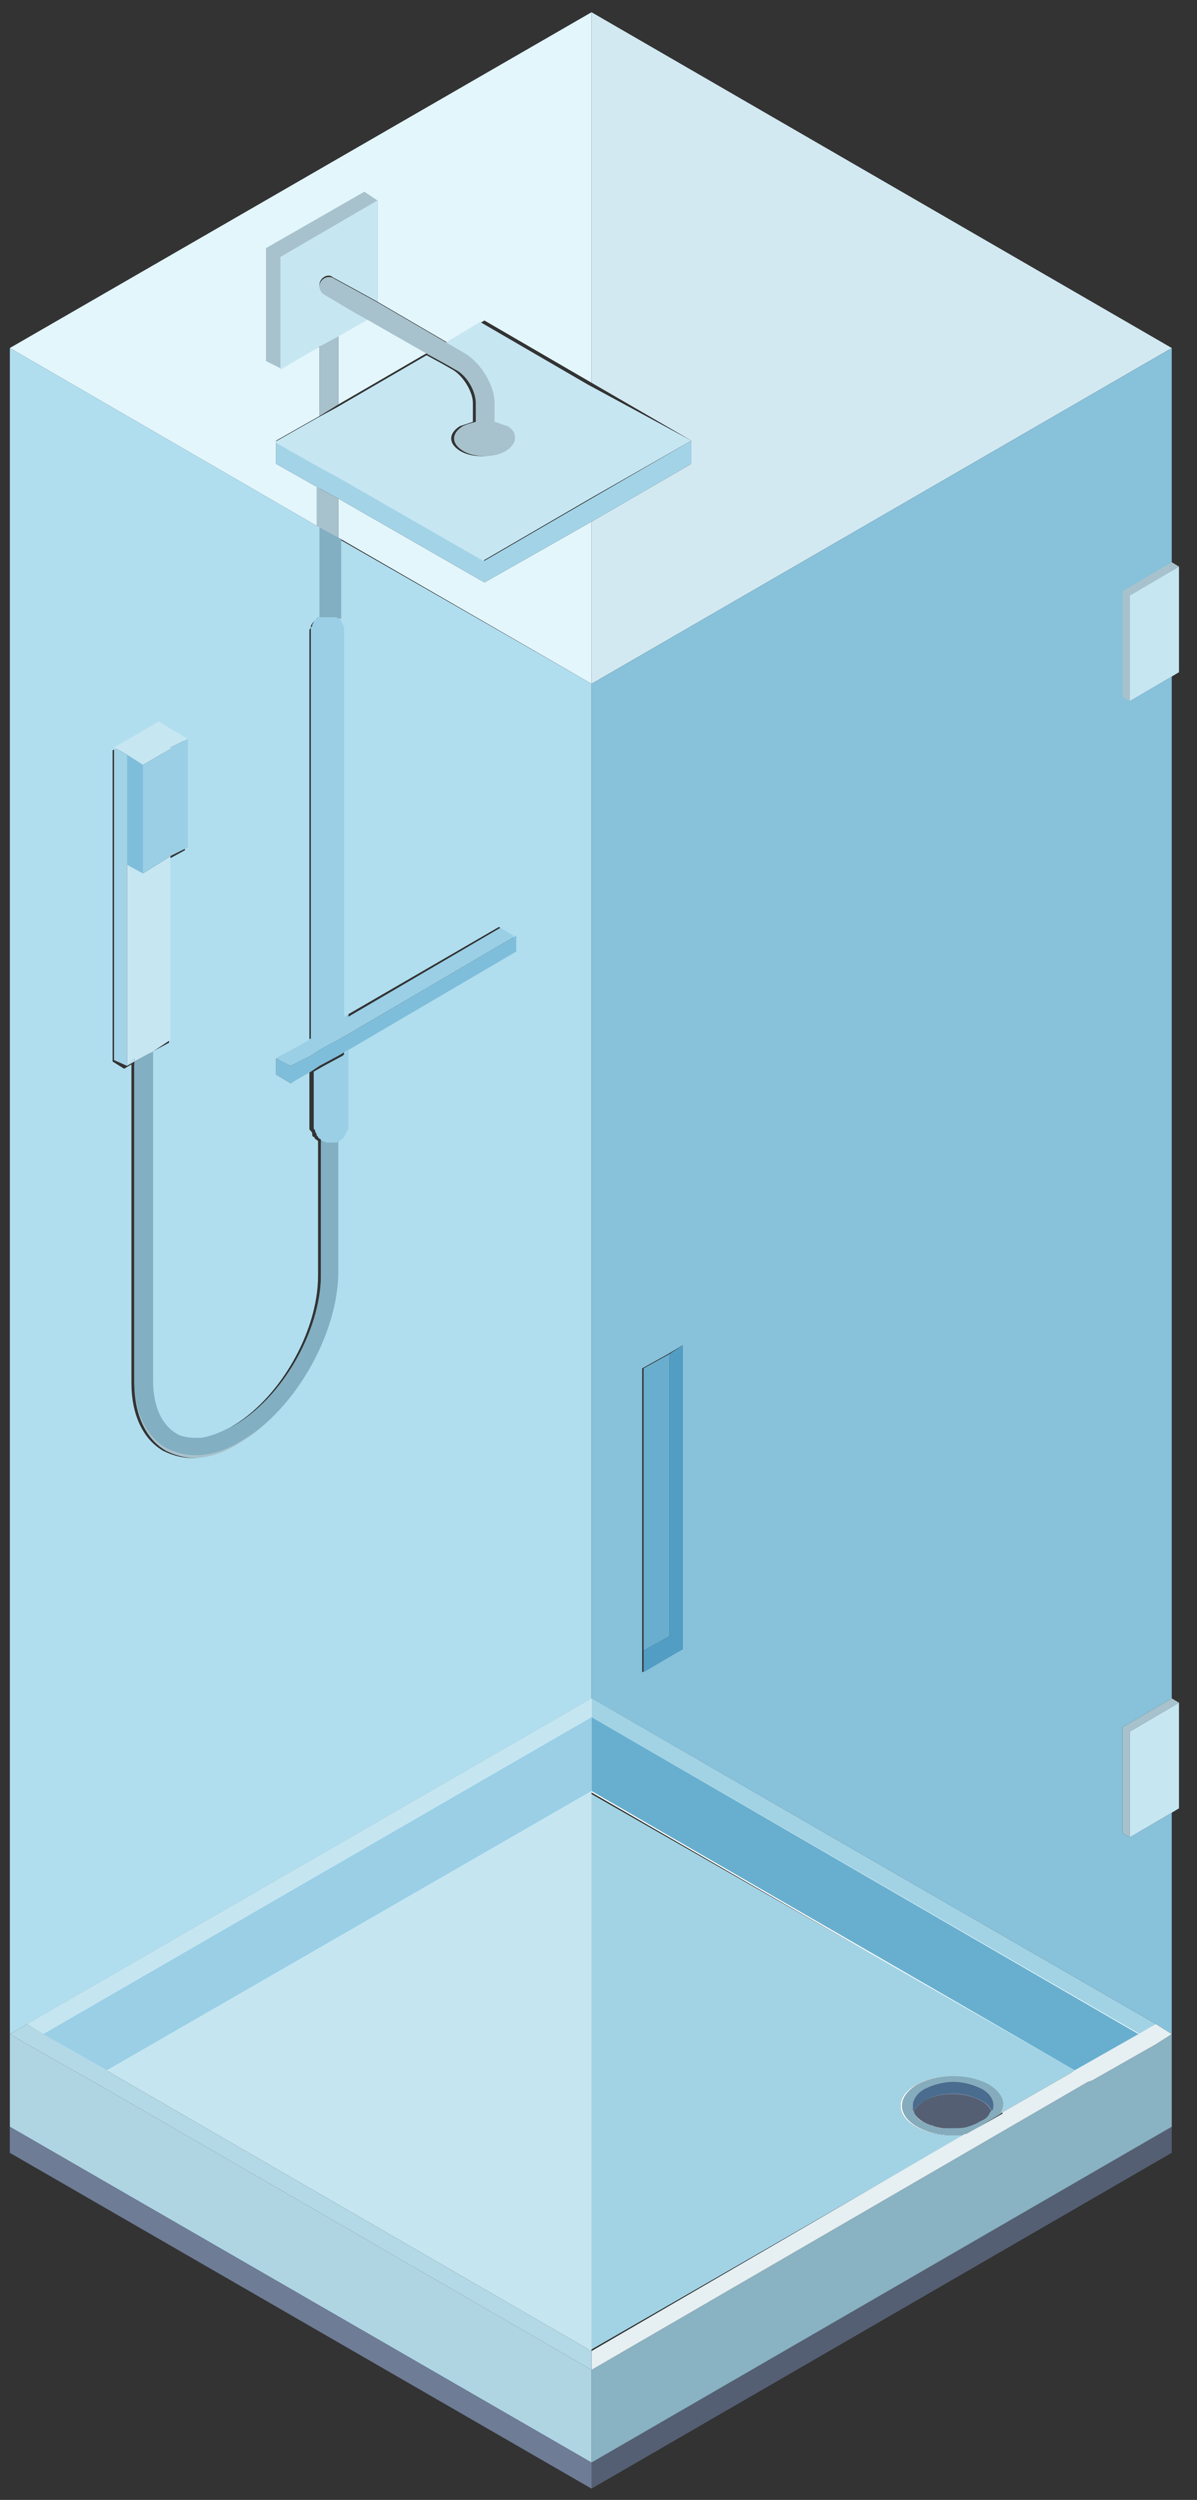
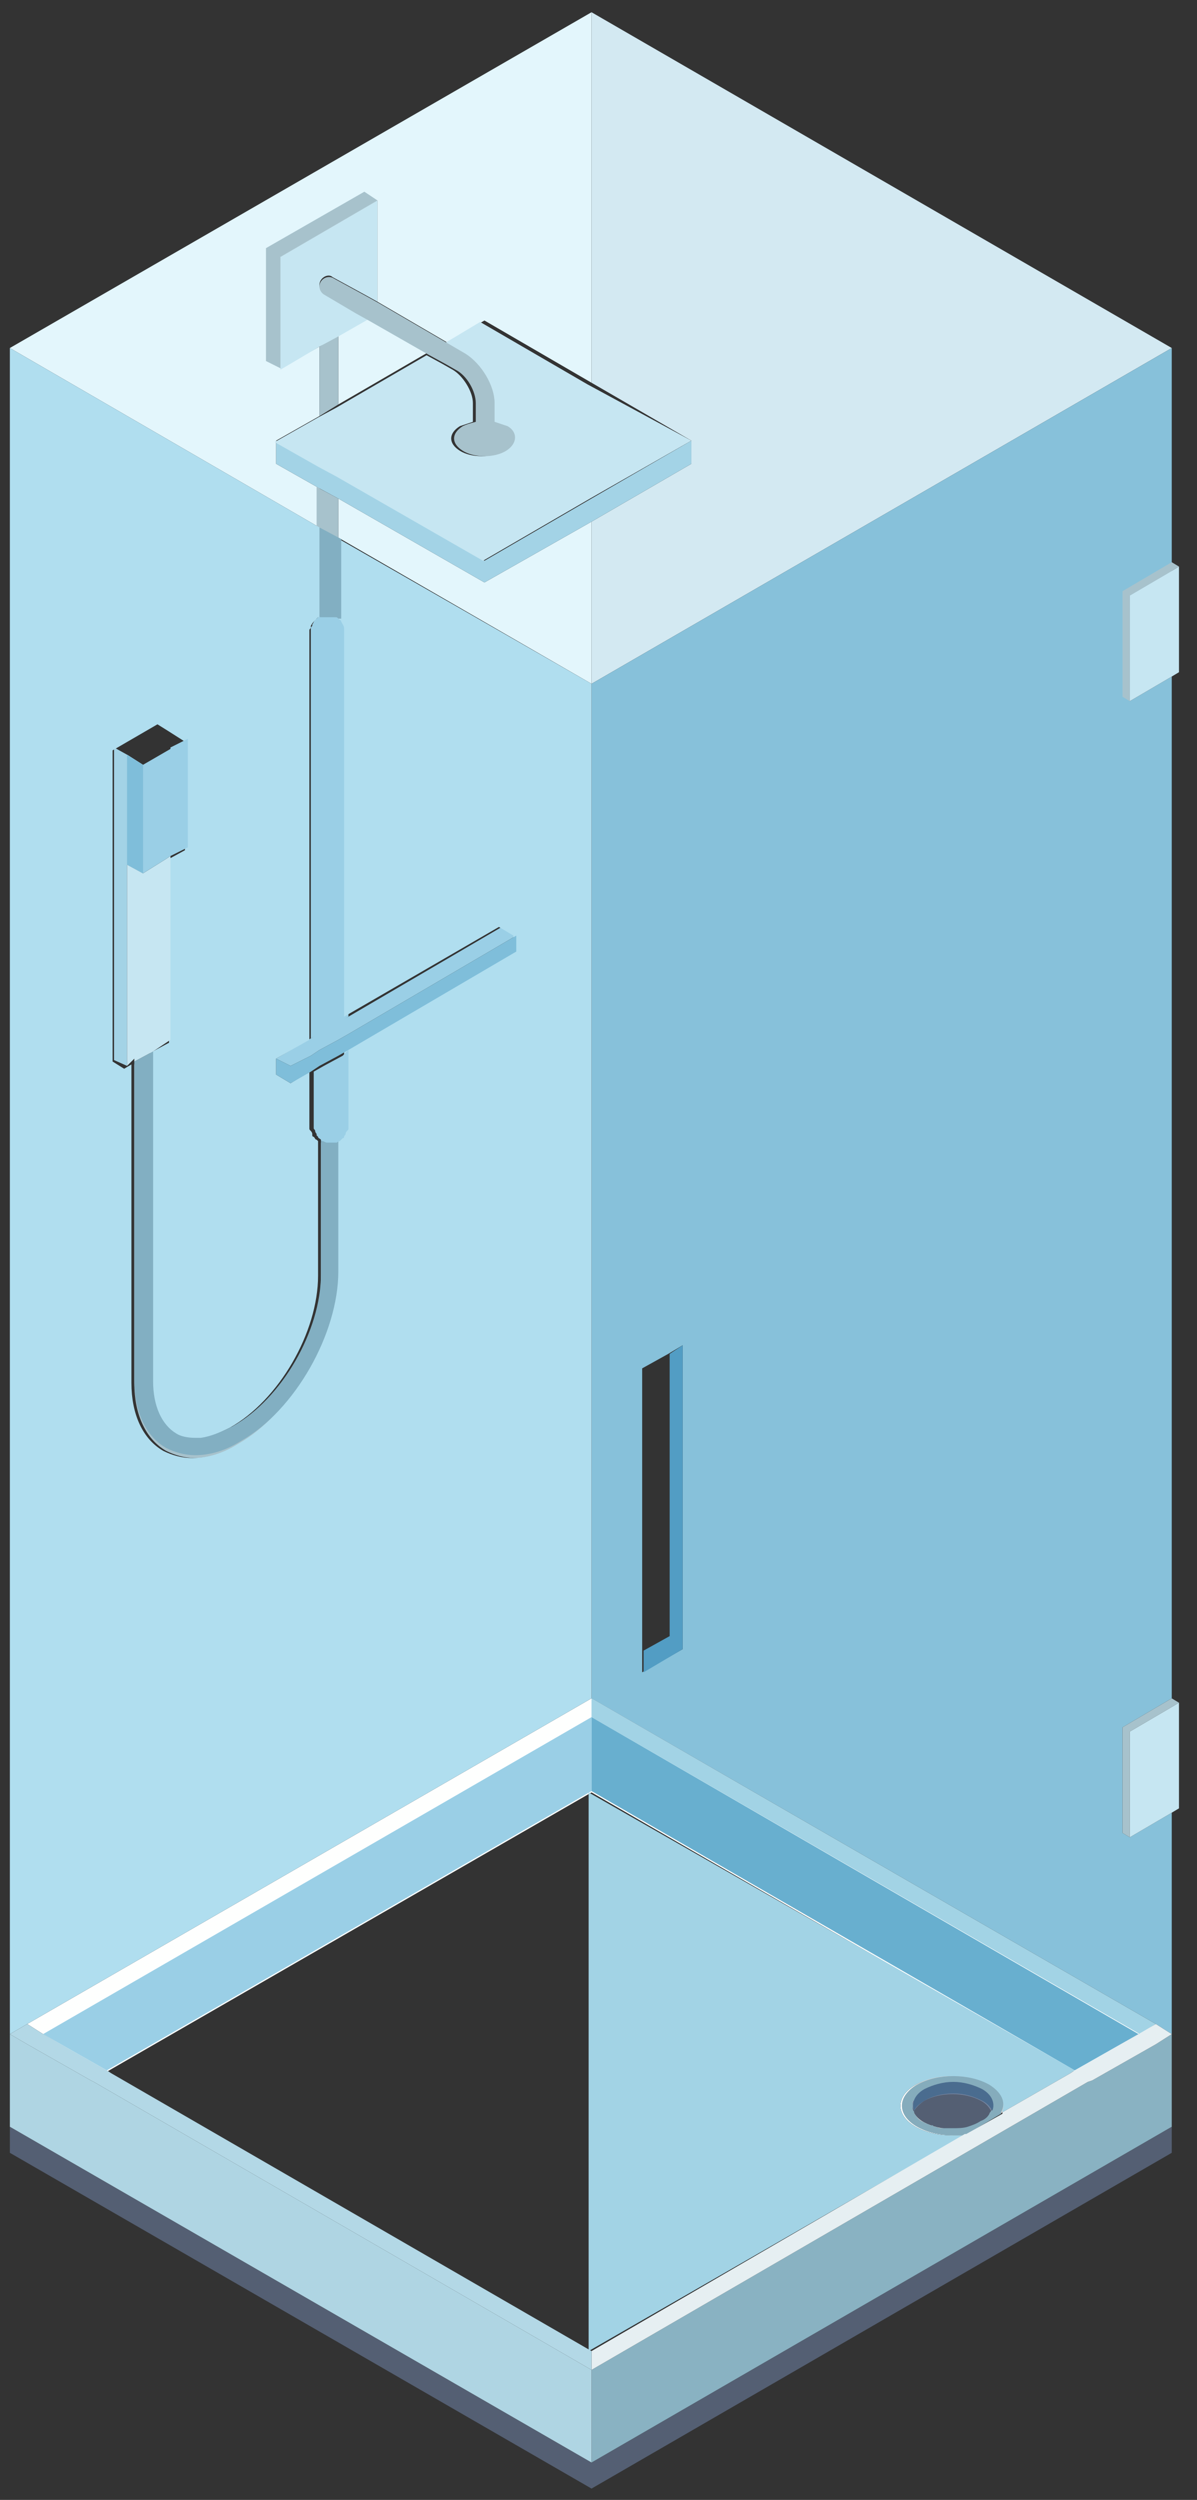
<svg xmlns="http://www.w3.org/2000/svg" width="91" height="190" viewBox="0 0 91 190">
  <rect x="0" y="0" width="91" height="190" fill="#333333" stroke="none" />
  <g fill="none" fill-rule="evenodd" transform="translate(.2 .6)">
    <polygon fill="#E3F6FC" fill-rule="nonzero" points="32.34 26.18 25.52 30.14 25.52 24.86 27.83 23.54" />
    <polygon fill="#E3F6FC" fill-rule="nonzero" points="44.77 .33 44.77 28.49 36.63 23.76 33.77 25.41 28.49 22.33 28.49 14.63 21.12 18.92 21.12 27.39 24.09 25.74 24.09 31.02 20.79 32.89 20.79 34.65 24.09 36.52 24.09 39.49 .55 25.85" />
    <polygon fill="#E3F6FC" fill-rule="nonzero" points="44.77 39.05 44.77 51.37 25.52 40.26 25.52 37.29 36.63 43.67" />
    <polygon fill="#A7C2CC" fill-rule="nonzero" points="25.52 24.86 25.52 30.14 24.09 31.02 24.09 25.74" />
    <path fill="#9ACFE6" fill-rule="nonzero" d="M26.29,47.52 L26.29,76.67 L25.63,77.11 L24.2,77.88 L23.43,78.32 L23.43,47.52 L23.43,47.19 C23.43,47.08 23.43,47.08 23.54,46.97 L23.54,46.86 C23.65,46.75 23.65,46.53 23.87,46.42 L24.09,46.2 L25.41,46.2 C25.52,46.2 25.52,46.2 25.63,46.31 L25.96,46.31 C26.07,46.31 26.07,46.42 26.18,46.53 L26.4,46.75 C26.51,46.86 26.62,47.08 26.62,47.3 C26.18,47.41 26.29,47.41 26.29,47.52 L26.29,47.52 Z" />
    <path fill="#A7C2CC" fill-rule="nonzero" d="M25.52,37.29 L25.52,46.31 L25.41,46.31 L25.3,46.31 C25.19,46.31 25.19,46.31 25.08,46.2 L24.2,46.2 L24.09,46.2 L23.98,46.2 L23.87,46.2 L23.87,36.41 L25.52,37.29 L25.52,37.29 Z M25.3,86.13 C25.41,86.13 25.52,86.02 25.52,86.02 L25.52,96.25 C25.52,100.98 22.22,106.7 18.15,109.12 C16.94,109.78 15.73,110.22 14.63,110.22 C13.86,110.22 13.09,110 12.43,109.67 C10.89,108.79 10.01,106.92 10.01,104.5 L10.01,80.3 L11.44,79.53 L11.44,104.61 C11.44,106.48 11.99,107.91 13.2,108.57 C13.64,108.79 14.08,108.9 14.63,108.9 L15.07,108.9 C15.84,108.79 16.61,108.57 17.49,108.02 C21.23,105.93 24.2,100.65 24.2,96.47 L24.2,86.24 C24.31,86.35 24.42,86.35 24.53,86.35 L25.19,86.35 C25.19,86.13 25.19,86.13 25.3,86.13 L25.3,86.13 Z" />
    <path fill="#A3D3E6" fill-rule="nonzero" d="M10.67,57.53 L10.67,65.78 L9.46,65.12 L9.46,80.41 L8.47,79.97 L8.47,56.21 L9.46,56.76 L10.67,57.53 Z M12.76,54.78 L11.88,54.23 L12.76,54.78 Z" />
-     <path fill="#C6E6F2" fill-rule="nonzero" d="M10.01,79.86 L10.01,80.08 L9.46,80.41 L10.01,79.86 Z M10.67,57.53 L10.67,65.78 L9.46,65.12 L9.46,56.76 L10.67,57.53 Z" />
    <polygon fill="#A3D3E6" fill-rule="nonzero" points="10.67 57.53 10.67 65.78 9.46 65.12 9.46 56.76" />
    <polygon fill="#FEFFFE" fill-rule="nonzero" points="10.67 57.53 9.46 56.76 8.47 56.21 9.46 56.76" />
    <path fill="#C6E6F2" fill-rule="nonzero" d="M25.96,85.69 C26.07,85.58 26.07,85.58 26.07,85.47 C26.07,85.47 25.96,85.58 25.96,85.69 Z" />
    <polygon fill="#9ACFE6" fill-rule="nonzero" points="39.05 70.51 26.29 77.99 25.52 78.43 24.09 79.2 23.43 79.64 21.89 80.41 20.79 79.86 23.43 78.32 24.09 77.88 25.52 77.11 26.29 76.67 37.95 69.85" />
    <path fill="#A3D3E6" fill-rule="nonzero" d="M23.43,80.85 L21.89,81.73 L23.43,80.85 Z" />
    <polygon fill="#D3E9F2" fill-rule="nonzero" points="88.88 25.85 44.77 51.37 44.77 39.05 52.36 34.65 52.36 32.89 44.77 28.49 44.77 .33" />
    <polygon fill="#A3D3E6" fill-rule="nonzero" points="52.36 32.89 52.36 34.65 44.77 39.05 36.63 43.67 25.52 37.29 24.09 36.52 20.79 34.65 20.79 32.89 24.09 34.76 25.52 35.64 36.63 42.02 44.77 37.29" />
    <path fill="#C6E6F2" fill-rule="nonzero" d="M52.36,32.89 L44.66,37.29 L36.52,42.02 L25.41,35.64 L23.98,34.87 L20.68,33 L23.98,31.13 L25.41,30.36 L32.23,26.4 L33.44,27.06 L34.21,27.5 C34.98,27.94 35.75,29.15 35.75,30.03 L35.75,31.46 L34.76,31.79 C33.88,32.34 33.88,33.11 34.76,33.66 C35.64,34.21 37.18,34.21 38.06,33.66 C38.94,33.11 38.94,32.34 38.06,31.79 C37.84,31.68 37.51,31.57 37.07,31.46 L37.07,30.03 C37.07,28.6 36.08,26.95 34.87,26.29 L33.55,25.52 L36.3,23.87 L44.44,28.6 L52.36,32.89 L52.36,32.89 Z" />
    <polygon fill="#A7C2CC" fill-rule="nonzero" points="28.49 14.63 21.12 18.92 21.12 27.39 20.02 26.84 20.02 18.26 27.5 13.97" />
    <path fill="#C6E6F2" fill-rule="nonzero" d="M24.2,20.68 C23.98,21.01 24.09,21.45 24.42,21.67 L26.84,23.1 L27.83,23.65 L25.52,24.97 L24.09,25.74 L21.12,27.5 L21.12,18.92 L28.49,14.63 L28.49,22.33 L27.5,21.78 L25.08,20.46 C24.86,20.24 24.42,20.35 24.2,20.68 L24.2,20.68 Z" />
    <path fill="#545F73" fill-rule="nonzero" d="M81.18,156.97 L76.01,159.94 L73.26,161.59 L72.38,161.59 C71.39,161.59 70.4,161.37 69.63,160.93 C68.09,160.05 68.09,158.62 69.63,157.74 C70.4,157.3 71.39,157.08 72.38,157.08 C73.37,157.08 74.36,157.3 75.13,157.74 C76.12,158.29 76.45,159.06 76.23,159.72 L76.23,159.83 L81.18,156.97 Z" />
    <polygon fill="#545F73" fill-rule="nonzero" points="88.88 161.04 88.88 163.02 44.77 188.54 .55 163.02 .55 161.04 44.77 186.56" />
    <path fill="#FEFFFE" fill-rule="nonzero" d="M44.77,128.48 L1.87,153.23 L3.08,154 L7.92,156.86 L44.77,135.63 L81.51,156.86 L86.35,154 L87.56,153.23 L44.77,128.48 L44.77,128.48 Z M76.01,159.83 C76.23,159.17 75.9,158.4 74.91,157.85 C74.14,157.41 73.15,157.19 72.16,157.19 C71.17,157.19 70.18,157.41 69.41,157.85 C67.87,158.73 67.87,160.16 69.41,161.04 C70.18,161.48 71.17,161.7 72.16,161.7 L73.04,161.7 L75.79,160.05 L80.96,157.08 L75.79,160.05 C76.01,159.94 76.01,159.94 76.01,159.83 Z" />
    <polygon fill="#C6E6F2" fill-rule="nonzero" points="44.77 129.91 44.77 135.52 7.92 156.75 3.08 154" />
    <polygon fill="#A3D3E6" fill-rule="nonzero" points="86.35 154 81.51 156.75 44.77 135.52 44.77 129.91" />
    <polygon fill="#89B2C2" fill-rule="nonzero" points="88.88 154 88.88 161.04 44.77 186.56 44.77 179.52 82.5 157.63 82.83 157.52 87.67 154.77" />
    <polygon fill="#AFD5E3" fill-rule="nonzero" points="44.77 179.52 44.77 186.56 .55 161.04 .55 154 1.87 154.77 6.71 157.52 6.93 157.63" />
-     <polygon fill="#6E7C96" fill-rule="nonzero" points="44.77 186.56 44.77 188.54 .55 163.02 .55 161.04" />
    <path fill="#D0D0D0" fill-rule="nonzero" d="M76.01,159.83 L76.01,159.94 L73.26,161.59 L72.38,161.59 C71.39,161.59 70.4,161.37 69.63,160.93 C68.09,160.05 68.09,158.62 69.63,157.74 C70.4,157.3 71.39,157.08 72.38,157.08 C73.37,157.08 74.36,157.3 75.13,157.74 C75.9,158.4 76.34,159.17 76.01,159.83 Z" />
    <path fill="#545F73" fill-rule="nonzero" d="M74.36,158.18 C75.57,158.84 75.57,159.94 74.36,160.71 C73.15,161.37 71.28,161.37 70.07,160.71 C68.86,160.05 68.86,158.95 70.07,158.18 C71.28,157.52 73.15,157.52 74.36,158.18 Z" />
    <path fill="#73839E" fill-rule="nonzero" d="M70.07,159.06 C71.28,158.4 73.15,158.4 74.36,159.06 C74.8,159.28 75.02,159.61 75.13,159.83 C75.35,159.28 75.13,158.62 74.36,158.18 C73.15,157.52 71.28,157.52 70.07,158.18 C69.3,158.62 68.97,159.28 69.3,159.83 C69.41,159.61 69.74,159.28 70.07,159.06 Z" />
    <path fill="#87C1DA" fill-rule="nonzero" d="M44.77,51.37 L44.77,128.48 L87.67,153.23 L88.88,154 L88.88,137.17 L85.69,139.04 L85.14,138.71 L85.14,130.68 L88.88,128.48 L88.88,50.82 L85.69,52.69 L85.69,44.66 L88.88,42.79 L88.88,25.85 L44.77,51.37 L44.77,51.37 Z M51.7,124.74 L48.62,126.5 L48.62,103.4 L50.6,102.3 L51.7,101.64 L51.7,124.74 Z" />
    <path fill="#A2D3E5" fill-rule="nonzero" d="M44.77,128.48 L44.77,129.91 L86.46,154 L87.67,153.23 L44.77,128.48 L44.77,128.48 Z M76.01,159.94 L81.18,156.97 L76.01,159.94 Z M81.51,156.75 L81.18,156.97 L76.01,159.94 L76.01,159.83 C76.23,159.17 75.9,158.4 74.91,157.85 C74.14,157.41 73.15,157.19 72.16,157.19 C71.17,157.19 70.18,157.41 69.41,157.85 C67.87,158.73 67.87,160.16 69.41,161.04 C70.18,161.48 71.17,161.7 72.16,161.7 L73.04,161.7 L44.55,178.09 L44.55,135.63 L81.51,156.75 L81.51,156.75 Z" />
    <polygon fill="#68AFCF" fill-rule="nonzero" points="86.35 154 81.51 156.75 44.77 135.52 44.77 129.91" />
    <path fill="#85ACBC" fill-rule="nonzero" d="M75.02,157.85 C74.25,157.41 73.26,157.19 72.27,157.19 C71.28,157.19 70.29,157.41 69.52,157.85 C67.98,158.73 67.98,160.16 69.52,161.04 C70.29,161.48 71.28,161.7 72.27,161.7 L73.15,161.7 L75.9,160.05 L75.9,159.94 C76.34,159.17 75.9,158.4 75.02,157.85 Z M75.24,159.61 C75.24,159.72 75.24,159.83 75.13,159.83 C75.13,159.94 75.02,159.94 75.02,160.05 C74.91,160.27 74.69,160.49 74.36,160.6 C74.03,160.82 73.7,160.93 73.37,161.04 C73.04,161.15 72.6,161.15 72.27,161.15 L71.61,161.15 L71.5,161.15 C71.28,161.15 71.17,161.15 70.95,161.04 C70.84,161.04 70.73,161.04 70.73,160.93 L70.51,160.93 C70.4,160.82 70.18,160.82 70.07,160.71 C69.74,160.6 69.52,160.38 69.41,160.16 C69.3,160.05 69.3,160.05 69.3,159.94 C69.3,159.83 69.19,159.83 69.19,159.72 L69.19,159.17 C69.19,159.17 69.19,159.06 69.3,159.06 C69.3,159.06 69.3,158.95 69.41,158.95 C69.41,158.95 69.52,158.95 69.52,158.84 L70.07,158.4 C70.18,158.29 70.4,158.29 70.51,158.18 C70.62,158.18 70.62,158.07 70.73,158.07 C70.84,158.07 70.95,157.96 71.06,157.96 L72.16,157.96 C72.6,157.96 72.93,157.96 73.26,158.07 L74.25,158.4 C74.36,158.4 74.36,158.51 74.47,158.51 L74.58,158.62 C74.69,158.62 74.69,158.73 74.69,158.73 L74.8,158.84 L74.8,158.95 L74.91,159.06 C74.91,159.06 74.91,159.17 75.02,159.17 C75.02,159.28 75.13,159.39 75.13,159.5 C75.24,159.5 75.24,159.61 75.24,159.61 L75.24,159.61 Z" />
    <path d="M70.07,158.18 C68.97,158.84 68.97,159.94 70.07,160.6 C70.62,160.93 71.39,161.15 72.27,161.15 C73.15,161.15 73.81,160.93 74.47,160.6 C75.68,159.94 75.68,158.84 74.58,158.18 C75.35,158.62 75.57,159.28 75.35,159.83 C75.24,159.5 74.91,159.28 74.58,159.06 C74.03,158.73 73.26,158.51 72.38,158.51 C71.5,158.51 70.84,158.73 70.18,159.06 C69.74,159.28 69.52,159.61 69.41,159.83 C69.08,159.28 69.3,158.62 70.07,158.18" />
    <path fill="#4A6C8F" fill-rule="nonzero" d="M72.27,157.63 C71.5,157.63 70.73,157.85 70.07,158.18 C69.3,158.62 69.08,159.28 69.3,159.83 C69.41,159.5 69.74,159.28 70.07,159.06 C70.62,158.73 71.39,158.51 72.27,158.51 C73.15,158.51 73.81,158.73 74.47,159.06 C74.91,159.28 75.13,159.61 75.24,159.83 C75.46,159.28 75.24,158.62 74.47,158.18 C73.81,157.85 73.04,157.63 72.27,157.63 Z" />
    <path fill="#E6EFF2" fill-rule="nonzero" d="M88.88,154 L87.67,154.77 L82.83,157.52 L82.5,157.63 L44.77,179.52 L44.77,178.09 L73.15,161.59 L73.26,161.59 L76.01,160.05 L76.01,159.94 L81.18,156.97 L81.51,156.75 L86.35,154 L87.67,153.23 L88.88,154 Z M81.18,156.97 L76.01,159.94 L81.18,156.97 Z" />
    <path fill="#B0DEEF" fill-rule="nonzero" d="M44.77,51.37 L44.77,128.48 L1.87,153.23 L0.55,154 L0.55,25.85 L24.09,39.49 L24.09,46.31 L23.98,46.31 L23.76,46.53 C23.65,46.64 23.54,46.75 23.43,46.97 L23.43,47.08 C23.43,47.19 23.32,47.19 23.32,47.3 L23.32,78.43 L20.79,79.86 L20.79,81.07 L21.89,81.73 L23.32,80.85 L23.32,85.14 C23.32,85.25 23.32,85.25 23.43,85.36 C23.43,85.36 23.54,85.47 23.54,85.58 L23.54,85.69 C23.54,85.69 23.54,85.8 23.65,85.8 C23.76,85.91 23.76,86.02 23.87,86.02 L23.98,86.13 L23.98,96.36 C23.98,100.65 21.01,105.82 17.27,107.91 C16.39,108.35 15.62,108.68 14.85,108.79 L14.41,108.79 C13.86,108.79 13.31,108.68 12.98,108.46 C11.88,107.8 11.22,106.37 11.22,104.5 L11.22,79.42 L12.65,78.65 L12.65,64.68 L13.86,64.02 L13.86,55.77 L12.65,55 L11.77,54.45 L8.36,56.43 L8.36,80.08 L9.24,80.63 L9.79,80.3 L9.79,104.5 C9.79,106.92 10.67,108.79 12.21,109.67 C12.87,110 13.64,110.22 14.41,110.22 C15.51,110.22 16.72,109.89 17.93,109.12 C22,106.81 25.3,100.98 25.3,96.25 L25.3,86.02 L25.41,85.91 C25.41,85.91 25.52,85.91 25.52,85.8 C25.52,85.8 25.63,85.8 25.63,85.69 C25.74,85.58 25.74,85.58 25.74,85.47 C25.74,85.47 25.85,85.36 25.85,85.25 C25.85,85.14 25.96,85.14 25.96,85.03 L25.96,79.2 L38.83,71.72 L38.83,70.51 L37.73,69.85 L25.96,76.67 L25.96,47.52 L25.96,47.19 C25.96,46.97 25.85,46.86 25.74,46.64 C25.74,46.53 25.63,46.53 25.52,46.42 L25.3,46.2 L25.19,46.2 L25.19,40.15 L44.77,51.37 L44.77,51.37 Z" />
    <path fill="#82AFC2" fill-rule="nonzero" d="M24.09,39.49 L24.09,46.31 L25.3,46.31 C25.41,46.31 25.41,46.31 25.52,46.42 L25.74,46.42 L25.74,40.37 L24.09,39.49 Z M25.3,86.13 L24.53,86.13 C24.42,86.13 24.31,86.02 24.2,86.02 L24.2,96.25 C24.2,100.54 21.23,105.71 17.49,107.8 C16.61,108.24 15.84,108.57 15.07,108.68 L14.63,108.68 C14.08,108.68 13.53,108.57 13.2,108.35 C12.1,107.69 11.44,106.26 11.44,104.39 L11.44,79.31 L10.01,80.08 L10.01,104.28 C10.01,106.7 10.89,108.57 12.43,109.45 C13.09,109.78 13.86,110 14.63,110 C15.73,110 16.94,109.67 18.15,108.9 C22.22,106.59 25.52,100.76 25.52,96.03 L25.52,85.8 C25.41,86.02 25.41,86.13 25.3,86.13 L25.3,86.13 Z" />
    <path d="M8.47,56.21 L8.47,79.97 L9.35,80.52 M9.46,65.12 L9.46,56.76 M12.76,54.78 L11.88,54.23 M9.46,65.12 L9.46,56.76" />
    <polygon fill="#C6E6F2" fill-rule="nonzero" points="12.76 64.46 12.76 78.43 11.44 79.31 10.01 80.08 10.01 79.86 9.46 80.41 9.46 65.12 10.67 65.78 12.43 64.68" />
    <polygon fill="#9ACFE6" fill-rule="nonzero" points="14.08 55.55 14.08 63.8 12.76 64.46 12.43 64.68 10.67 65.78 10.67 57.53 12.76 56.32 12.76 56.21" />
    <polygon fill="#7FBEDA" fill-rule="nonzero" points="10.67 57.53 10.67 65.78 9.46 65.12 9.46 56.76" />
-     <polygon fill="#C6E6F2" fill-rule="nonzero" points="14.08 55.55 12.76 56.21 12.76 56.32 10.67 57.53 9.46 56.76 8.47 56.21 11.88 54.23 12.76 54.78" />
    <path fill="#C5E6F1" fill-rule="nonzero" d="M9.46,56.76 L10.67,57.53 L9.46,56.76 Z M14.08,55.55 L12.76,54.78 L14.08,55.55 Z" />
    <path fill="#9ACFE6" fill-rule="nonzero" d="M25.96,85.69 C25.85,85.69 25.85,85.69 25.96,85.69 C25.85,85.69 25.96,85.69 25.96,85.69 C26.07,85.58 26.07,85.58 26.07,85.47 C26.07,85.47 25.96,85.58 25.96,85.69 Z M23.65,85.47 C23.65,85.58 23.65,85.58 23.65,85.47 C23.65,85.58 23.65,85.58 23.65,85.47 L23.76,85.58 L23.65,85.47 C23.65,85.58 23.65,85.58 23.65,85.47 Z" />
    <path fill="#9ACFE6" fill-rule="nonzero" d="M26.29,79.2 L26.29,85.14 C26.29,85.25 26.29,85.25 26.18,85.36 C26.18,85.36 26.07,85.47 26.07,85.58 C26.07,85.69 25.96,85.69 25.96,85.8 C25.96,85.8 25.96,85.91 25.85,85.91 L25.74,86.02 L25.63,86.13 C25.52,86.13 25.41,86.24 25.41,86.24 L24.64,86.24 C24.53,86.24 24.42,86.13 24.31,86.13 C24.2,86.13 24.2,86.02 24.2,86.02 C24.09,85.91 23.98,85.91 23.98,85.8 L23.87,85.69 L23.87,85.58 C23.87,85.58 23.76,85.47 23.76,85.36 C23.76,85.25 23.65,85.25 23.65,85.14 L23.65,80.85 L24.42,80.41 L25.85,79.64 L26.29,79.2 L26.29,79.2 Z" />
    <polygon fill="#7FBEDA" fill-rule="nonzero" points="39.05 70.51 39.05 71.72 26.29 79.2 25.52 79.64 24.09 80.41 23.43 80.85 21.89 81.73 20.79 81.07 20.79 79.86 21.89 80.41 23.43 79.64 24.09 79.2 25.52 78.43 26.29 77.99" />
-     <path fill="#C5E6F1" fill-rule="nonzero" d="M44.77,135.52 L44.77,178.09 L8.25,156.97 L7.92,156.75 L44.77,135.52 Z M44.77,128.48 L44.77,129.91 L3.08,154 L1.87,153.23 L44.77,128.48 Z" />
    <polygon fill="#9ACFE6" fill-rule="nonzero" points="44.77 129.91 44.77 135.52 7.92 156.75 3.08 154" />
    <polygon fill="#B3D8E6" fill-rule="nonzero" points="44.77 178.09 44.77 179.52 6.93 157.63 6.71 157.52 1.87 154.77 .55 154 1.87 153.23 3.08 154 7.92 156.75 8.25 156.97" />
-     <polygon fill="#69AECF" fill-rule="nonzero" points="50.71 102.3 48.73 103.4 48.73 126.5 51.7 124.74 48.73 126.5 48.73 124.85 50.71 123.75" />
    <polygon fill="#69AECF" fill-rule="nonzero" points="51.7 101.64 50.71 102.3 51.7 101.64 51.7 124.74" />
    <polygon fill="#529DC4" fill-rule="nonzero" points="51.7 101.64 50.71 102.3 50.71 123.75 48.73 124.85 48.73 126.5 51.7 124.74" />
    <polygon fill="#A7C2CC" fill-rule="nonzero" points="89.43 42.46 88.88 42.79 85.69 44.66 85.69 52.69 85.14 52.36 85.14 44.33 88.88 42.13" />
    <polygon fill="#C6E6F2" fill-rule="nonzero" points="89.43 42.46 89.43 50.49 88.88 50.82 85.69 52.69 85.69 44.66 88.88 42.79" />
    <polygon fill="#A7C2CC" fill-rule="nonzero" points="89.43 128.81 88.88 129.14 85.69 131.01 85.69 139.04 85.14 138.71 85.14 130.68 88.88 128.48" />
    <polygon fill="#C6E6F2" fill-rule="nonzero" points="89.43 128.81 89.43 136.84 88.88 137.17 85.69 139.04 85.69 131.01 88.88 129.14" />
    <path fill="#A7C2CC" fill-rule="nonzero" d="M38.28,33.66 C37.4,34.21 35.86,34.21 34.98,33.66 C34.1,33.11 34.1,32.34 34.98,31.79 C35.2,31.68 35.53,31.57 35.97,31.46 L35.97,30.03 C35.97,29.15 35.31,27.94 34.43,27.5 L33.66,27.06 L32.45,26.4 L27.83,23.76 L26.84,23.21 L24.42,21.78 C24.09,21.56 23.98,21.12 24.2,20.79 C24.42,20.46 24.86,20.35 25.19,20.57 L27.61,21.89 L28.6,22.44 L33.88,25.52 L35.2,26.29 C36.41,27.06 37.4,28.71 37.4,30.03 L37.4,31.46 L38.39,31.79 C39.16,32.23 39.16,33.11 38.28,33.66 L38.28,33.66 Z" />
  </g>
</svg>